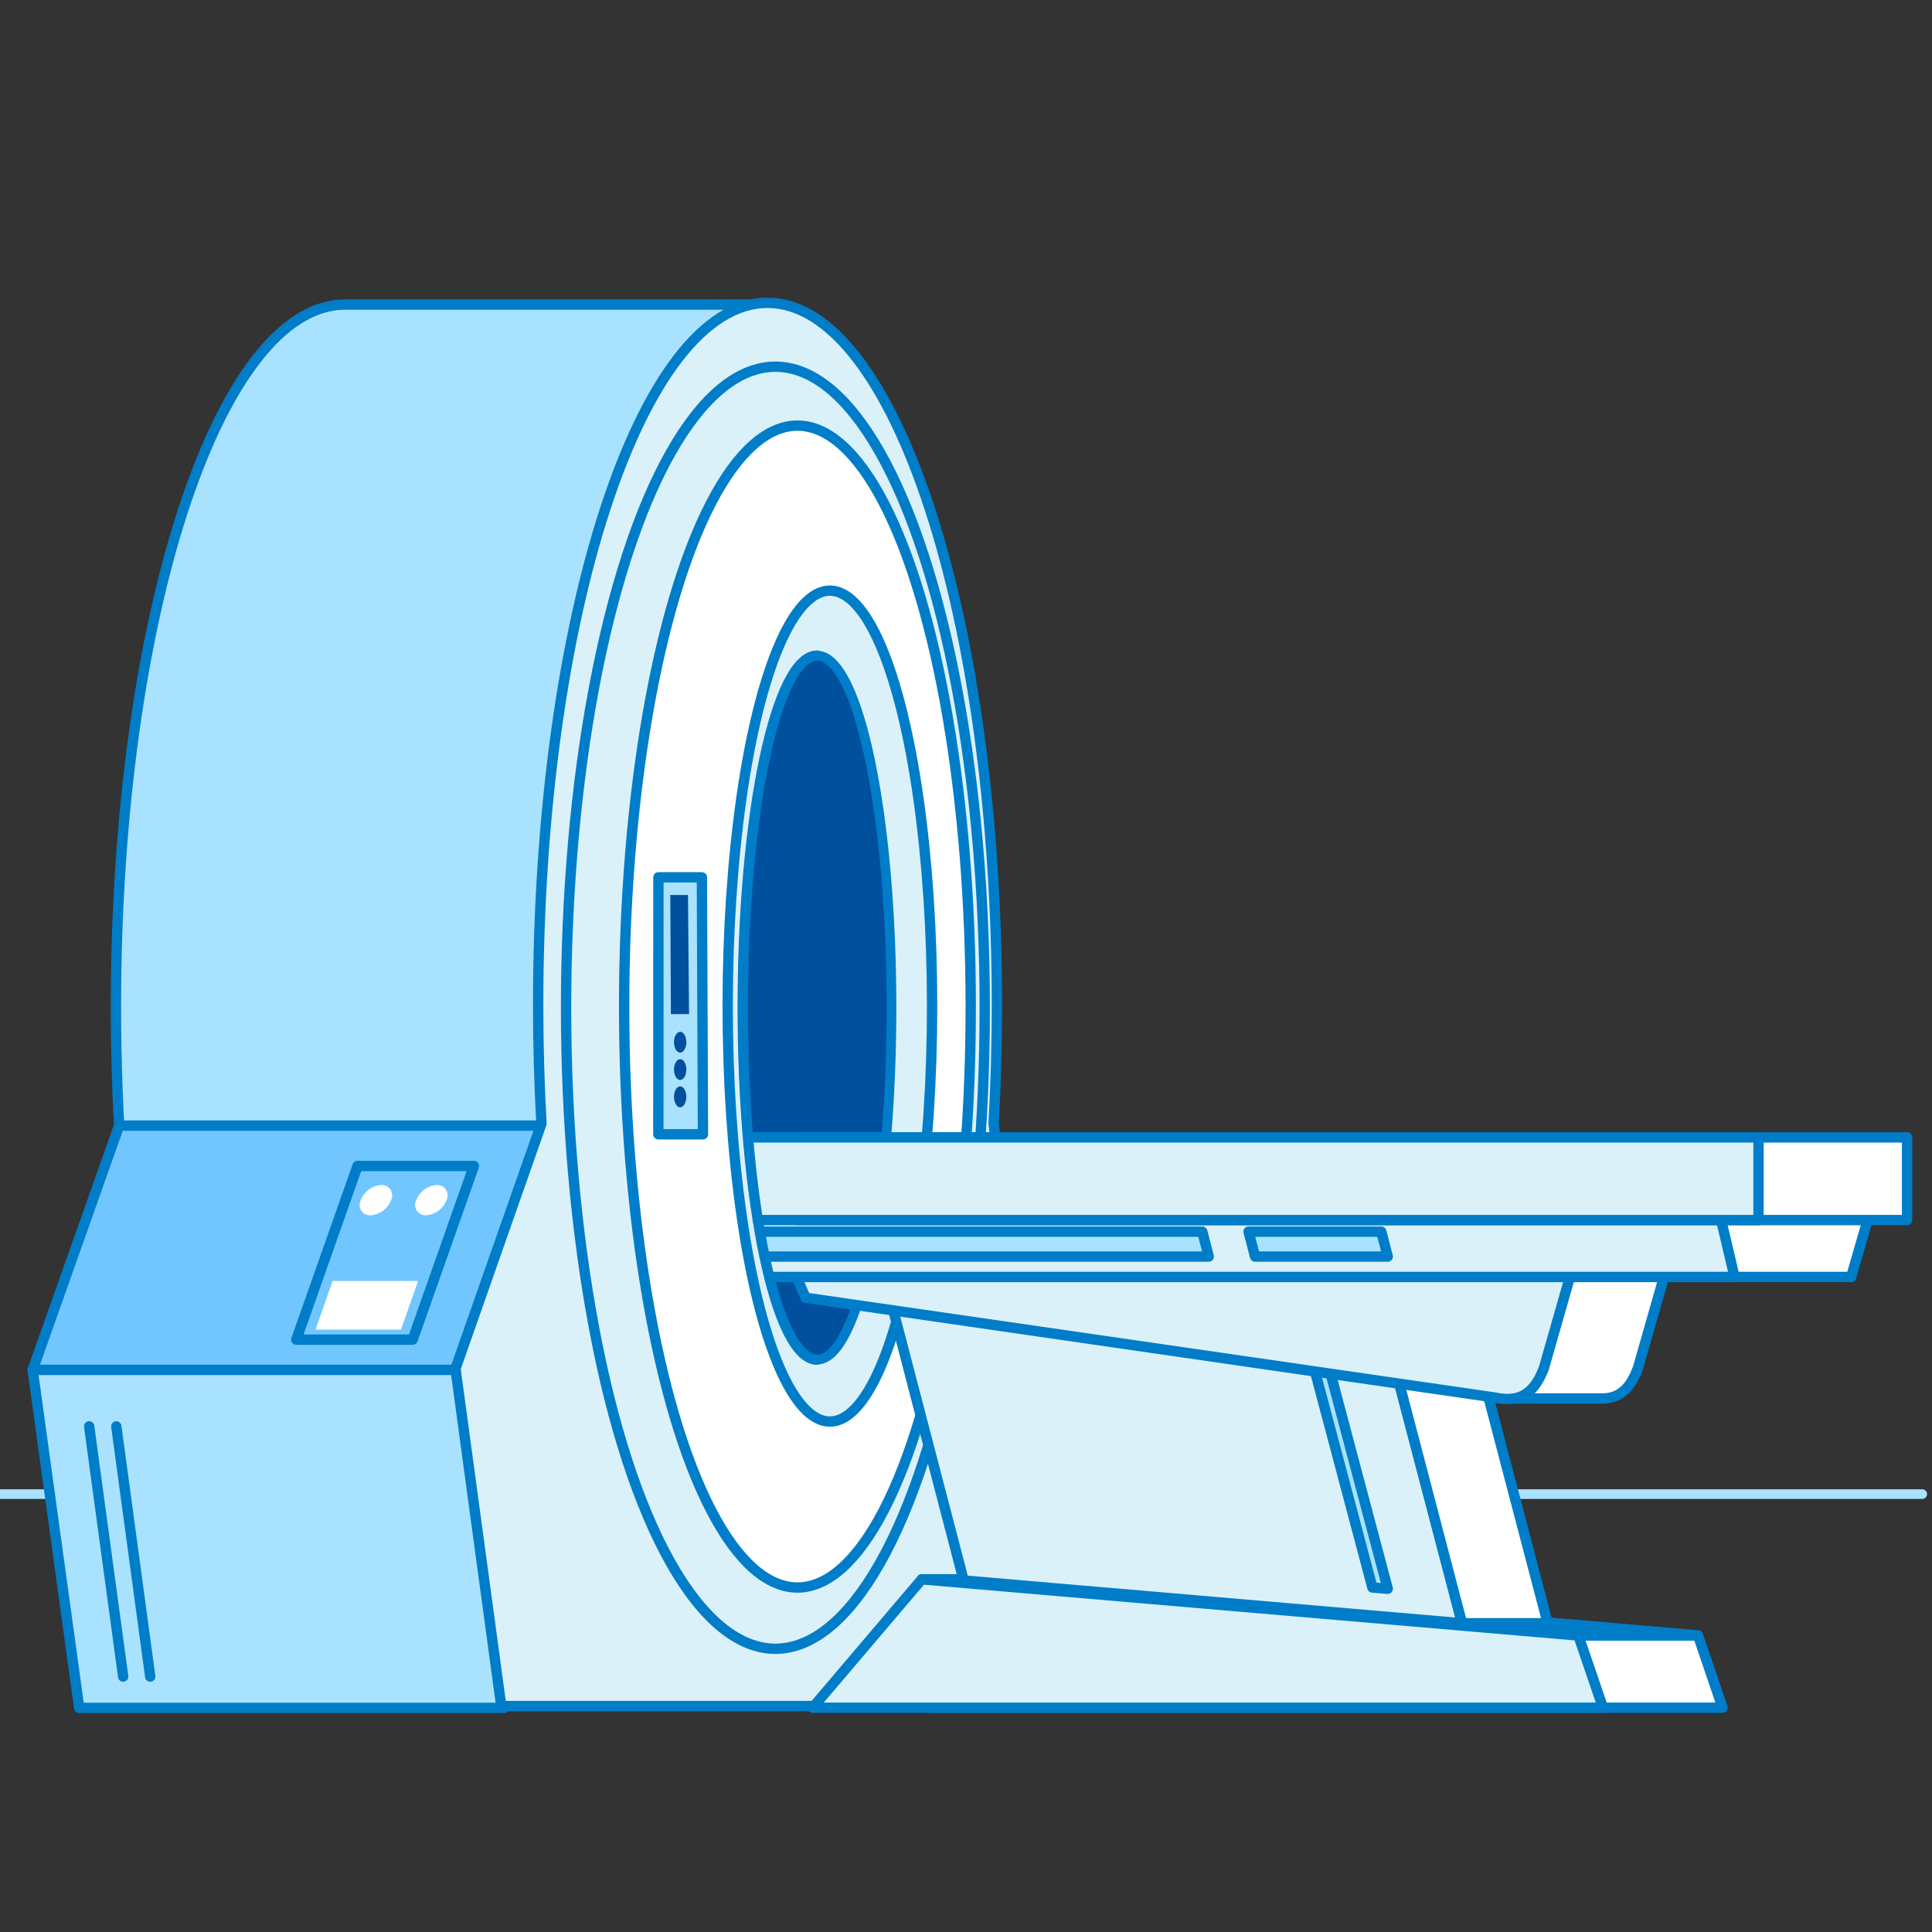
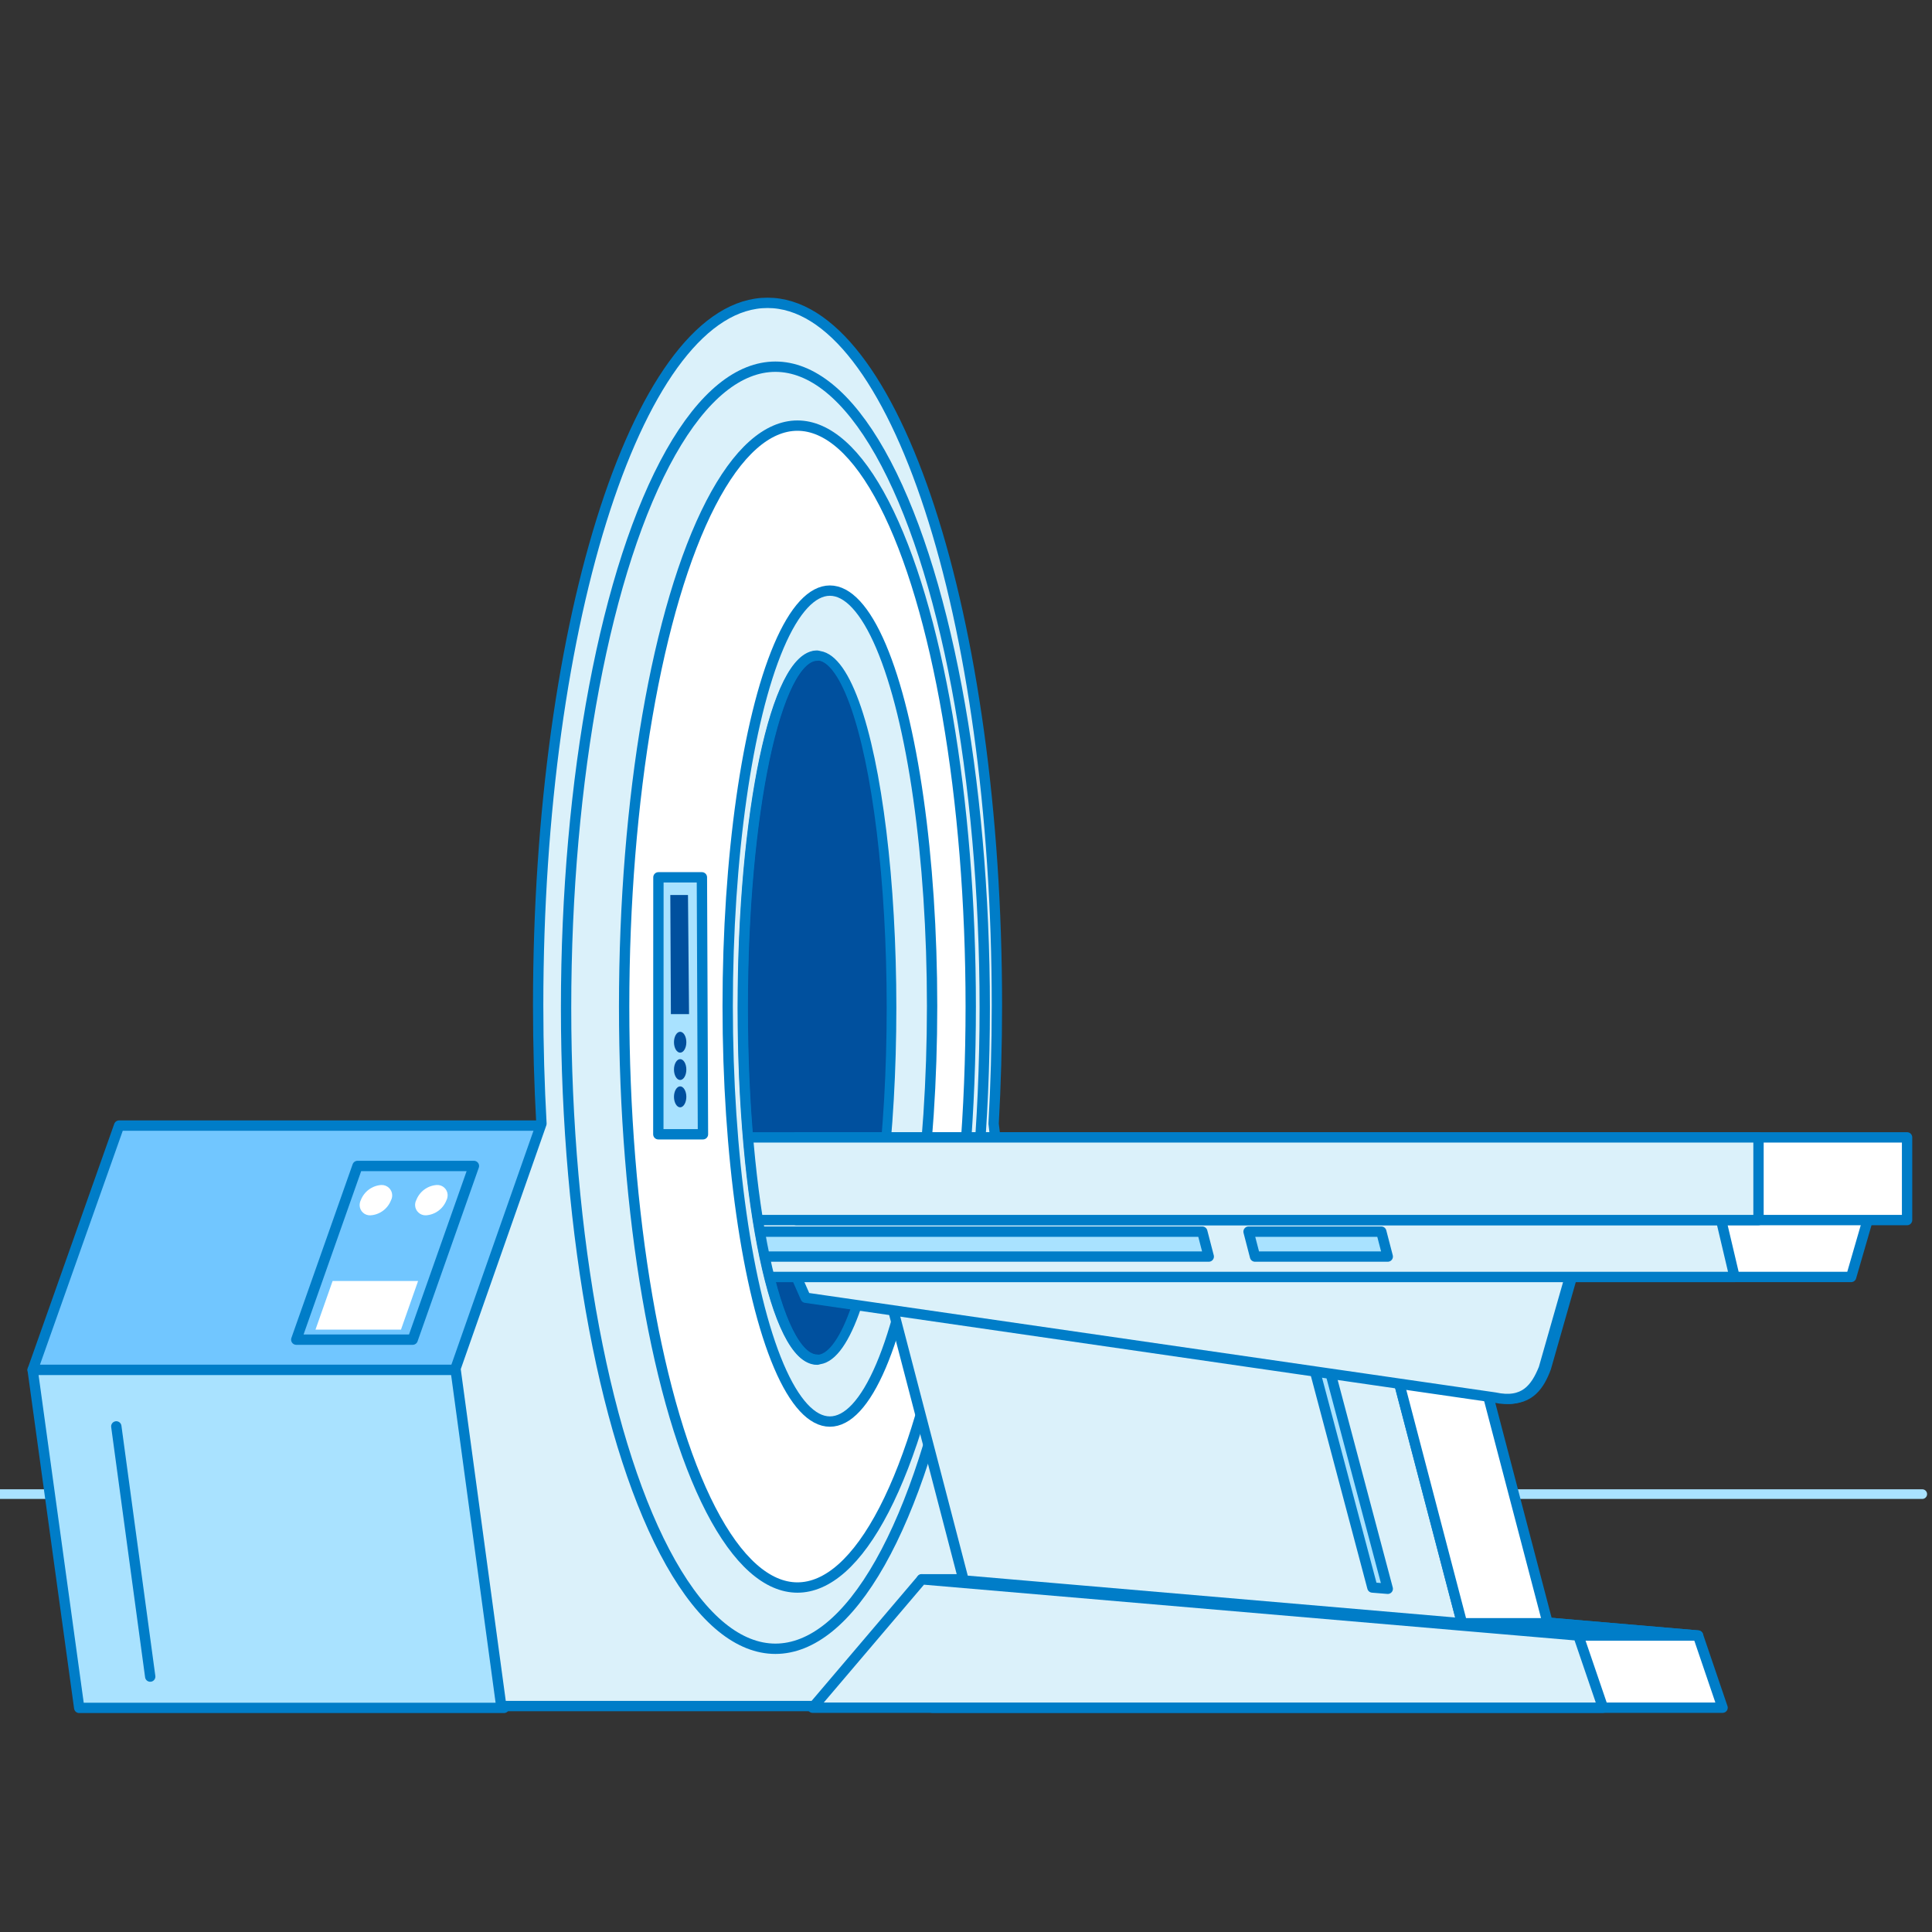
<svg xmlns="http://www.w3.org/2000/svg" id="_31" viewBox="0 0 200 200">
  <rect x="0" y="0" width="200" height="200" fill="#333333" stroke="none" />
  <defs>
    <style>.cls-1,.cls-2,.cls-3{fill:none;}.cls-2{stroke:#a9e2ff;}.cls-2,.cls-4,.cls-5,.cls-6,.cls-7,.cls-3{stroke-linecap:round;stroke-linejoin:round;}.cls-8{clip-path:url(#clippath);}.cls-9,.cls-10{fill:#00509e;}.cls-11,.cls-5{fill:#fff;}.cls-10{stroke-miterlimit:10;}.cls-10,.cls-4,.cls-5,.cls-6,.cls-7,.cls-3{stroke:#007dc8;}.cls-4{fill:#dbf1fa;}.cls-4,.cls-5,.cls-6,.cls-7,.cls-3{stroke-width:1.07px;}.cls-6{fill:#71c6ff;}.cls-7{fill:#a9e2ff;}</style>
    <clipPath id="clippath">
      <path class="cls-1" d="m84.55,140.74c-4.25,0-7.69-16.31-7.69-36.43s3.44-36.44,7.69-36.44h113c4.25,0,7.7,16.31,7.7,36.44s-3.45,36.43-7.7,36.43h-113Z" />
    </clipPath>
  </defs>
  <line class="cls-2" x1="0" y1="154.67" x2="198.99" y2="154.67" />
-   <path class="cls-7" d="m65.1,161.56c-5.55-13.31-9.12-34-9.12-57.31,0-40.16,10.63-72.72,23.74-72.72h-44c-13.09,0-23.72,32.56-23.72,72.72,0,23.28,3.57,44,9.13,57.31h43.97Z" />
  <polygon class="cls-6" points="47.36 141.81 56.31 116.52 12.33 116.52 3.38 141.81 47.36 141.81" />
  <polygon class="cls-7" points="47.36 141.81 52.17 176.8 8.2 176.8 3.38 141.81 47.36 141.81" />
-   <line class="cls-3" x1="12.75" y1="173.56" x2="9.23" y2="147.66" />
  <line class="cls-3" x1="15.55" y1="173.56" x2="12.04" y2="147.66" />
  <path class="cls-4" d="m102.86,116.32c.22-4,.34-8.09.34-12.25,0-40.16-10.63-72.72-23.75-72.72s-23.74,32.56-23.74,72.72c0,4.17.12,8.27.34,12.25l-8.9,25.36,4.74,34.93h49.37l4.59-35-2.99-25.29Z" />
  <ellipse class="cls-4" cx="80.27" cy="104.32" rx="21.67" ry="66.36" />
  <ellipse class="cls-5" cx="82.55" cy="104.2" rx="17.94" ry="60.14" />
  <ellipse class="cls-4" cx="85.91" cy="104.15" rx="10.58" ry="43.01" />
  <ellipse class="cls-10" cx="84.59" cy="104.31" rx="7.7" ry="36.44" />
  <polygon class="cls-7" points="72.77 117.42 68.15 117.42 68.16 90.82 72.66 90.82 72.77 117.42" />
  <polygon class="cls-9" points="71.33 104.98 69.45 104.98 69.39 92.65 71.22 92.65 71.33 104.98" />
  <path class="cls-9" d="m69.77,107.89c0-.6.29-1.08.64-1.08s.64.48.64,1.08-.29,1.08-.64,1.08-.64-.48-.64-1.08Z" />
  <path class="cls-9" d="m69.77,110.72c0-.6.29-1.08.64-1.08s.64.48.64,1.08-.29,1.08-.64,1.08-.64-.48-.64-1.08Z" />
  <path class="cls-9" d="m69.77,113.54c0-.59.29-1.08.64-1.08s.64.49.64,1.08-.29,1.09-.64,1.09-.64-.49-.64-1.09Z" />
  <polygon class="cls-6" points="42.72 138.68 30.67 138.68 37.01 120.7 49.06 120.7 42.72 138.68" />
  <path class="cls-11" d="m37.35,124.24c.34-.89,1.17-1.51,2.13-1.57.6-.02,1.1.45,1.12,1.04,0,.18-.03.37-.12.53-.34.89-1.17,1.51-2.13,1.57-.59.03-1.09-.42-1.12-1.01,0-.19.03-.39.12-.56Z" />
  <path class="cls-11" d="m43.09,124.24c.34-.89,1.17-1.51,2.13-1.57.59-.03,1.09.42,1.12,1.01,0,.19-.03.39-.12.56-.34.89-1.17,1.51-2.13,1.57-.6.02-1.1-.45-1.12-1.04,0-.18.03-.37.12-.53Z" />
  <polygon class="cls-11" points="41.51 137.64 32.66 137.64 34.43 132.61 43.28 132.61 41.51 137.64" />
  <polygon class="cls-5" points="96.5 176.78 178.32 176.78 175.78 169.31 107.81 163.49 96.5 176.78" />
  <polygon class="cls-5" points="163.39 169.31 175.78 169.31 107.81 163.49 95.42 163.49 163.39 169.31" />
  <polygon class="cls-4" points="84.12 176.78 165.94 176.78 163.39 169.31 95.42 163.49 84.12 176.78" />
  <polygon class="cls-4" points="144.33 141.22 151.35 168.04 99.76 163.61 92.3 134.98 144.33 141.22" />
  <polygon class="cls-5" points="144.33 141.22 153.19 141.22 160.22 168.04 151.35 168.04 144.33 141.22" />
  <polygon class="cls-7" points="135.51 139.63 142.07 164.34 143.66 164.47 137.1 139.76 135.51 139.63" />
-   <path class="cls-5" d="m91.81,131.12l1.39,3.22,62.45,9,.39,1.43h9.53c2.32.11,3.32-1.36,4-3.19l3-10.51-80.76.05Z" />
+   <path class="cls-5" d="m91.81,131.12l1.39,3.22,62.45,9,.39,1.43c2.32.11,3.32-1.36,4-3.19l3-10.51-80.76.05Z" />
  <path class="cls-4" d="m83.4,134.34l71.33,10.33c3.07.67,4.25-.95,5.08-3l3-10.51h-80.81l1.4,3.18Z" />
  <g class="cls-8">
    <polygon class="cls-5" points="77.19 132.19 191.63 132.19 193.84 124.56 79.4 124.56 77.19 132.19" />
    <polygon class="cls-4" points="65.11 132.19 179.56 132.19 177.76 124.56 63.31 124.56 65.11 132.19" />
    <polygon class="cls-7" points="67.5 130.08 125.13 130.08 124.46 127.5 66.83 127.5 67.5 130.08" />
    <polygon class="cls-7" points="129.92 130.08 143.66 130.08 142.99 127.5 129.25 127.5 129.92 130.08" />
    <rect class="cls-5" x="82.42" y="117.74" width="115" height="8.56" />
    <rect class="cls-4" x="61.15" y="117.74" width="120.89" height="8.56" />
  </g>
  <path class="cls-3" d="m84.59,140.75c-4.25,0-7.7-16.31-7.7-36.44s3.45-36.44,7.7-36.44" />
</svg>